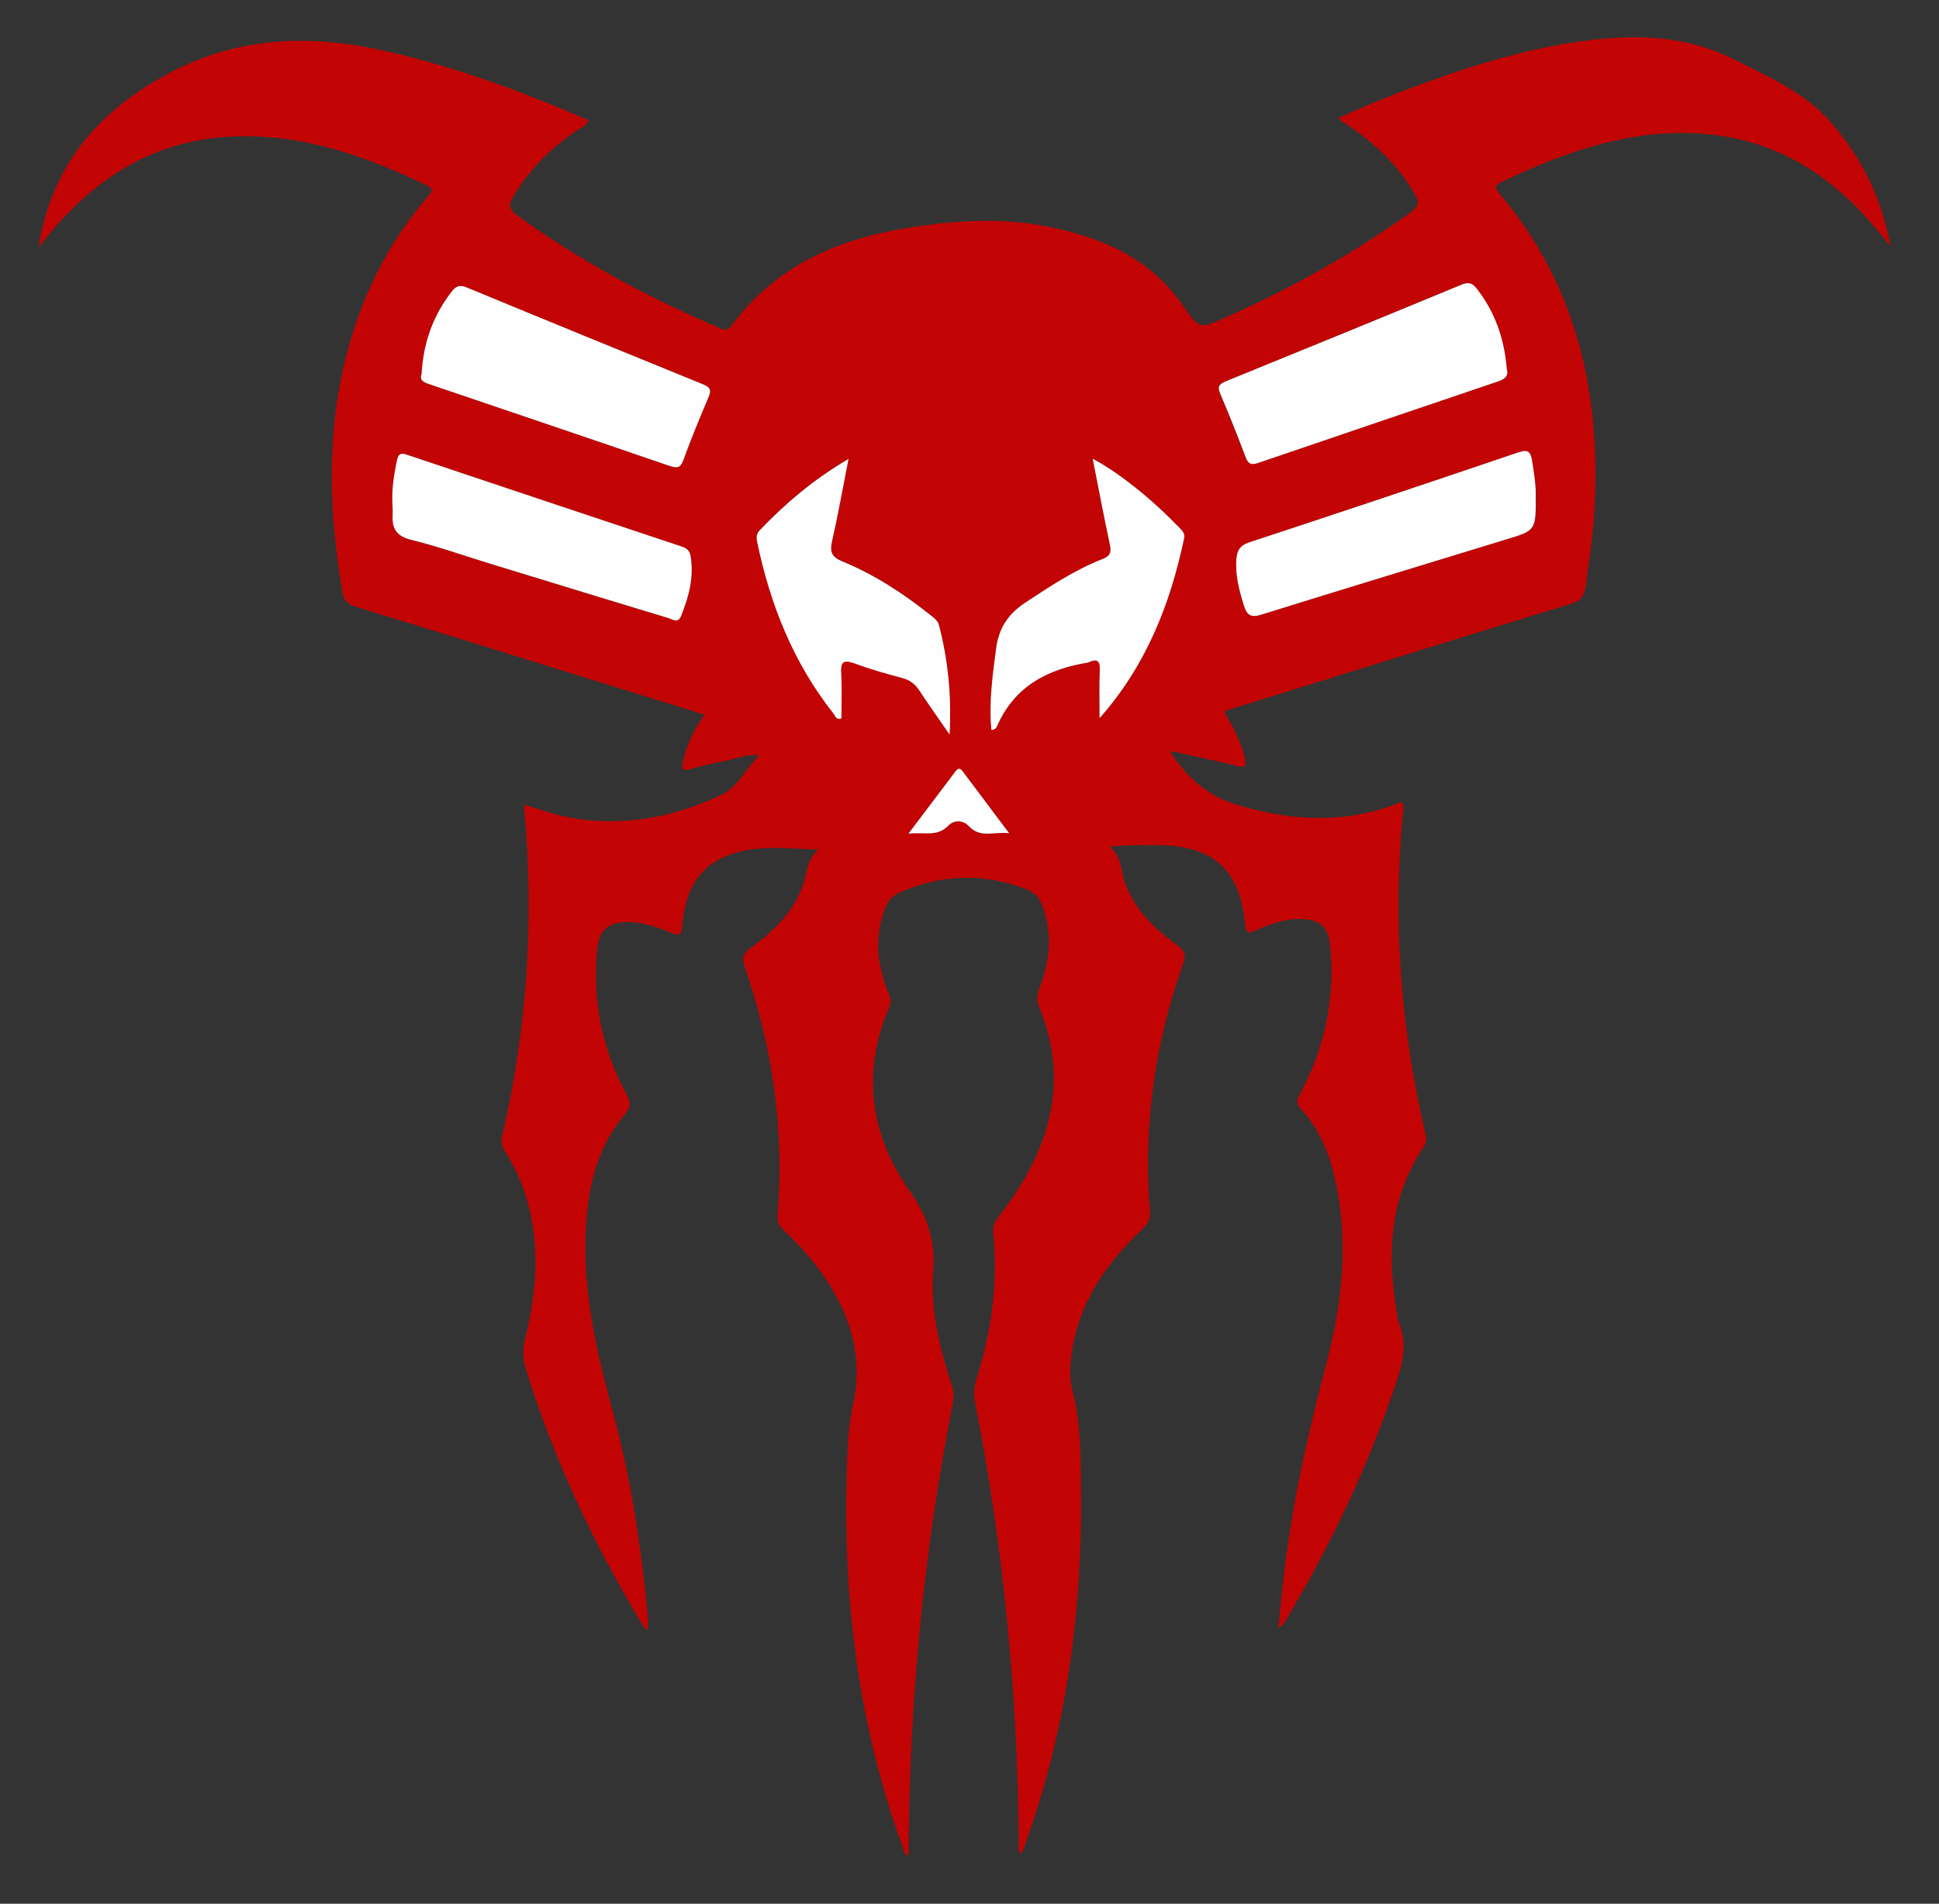
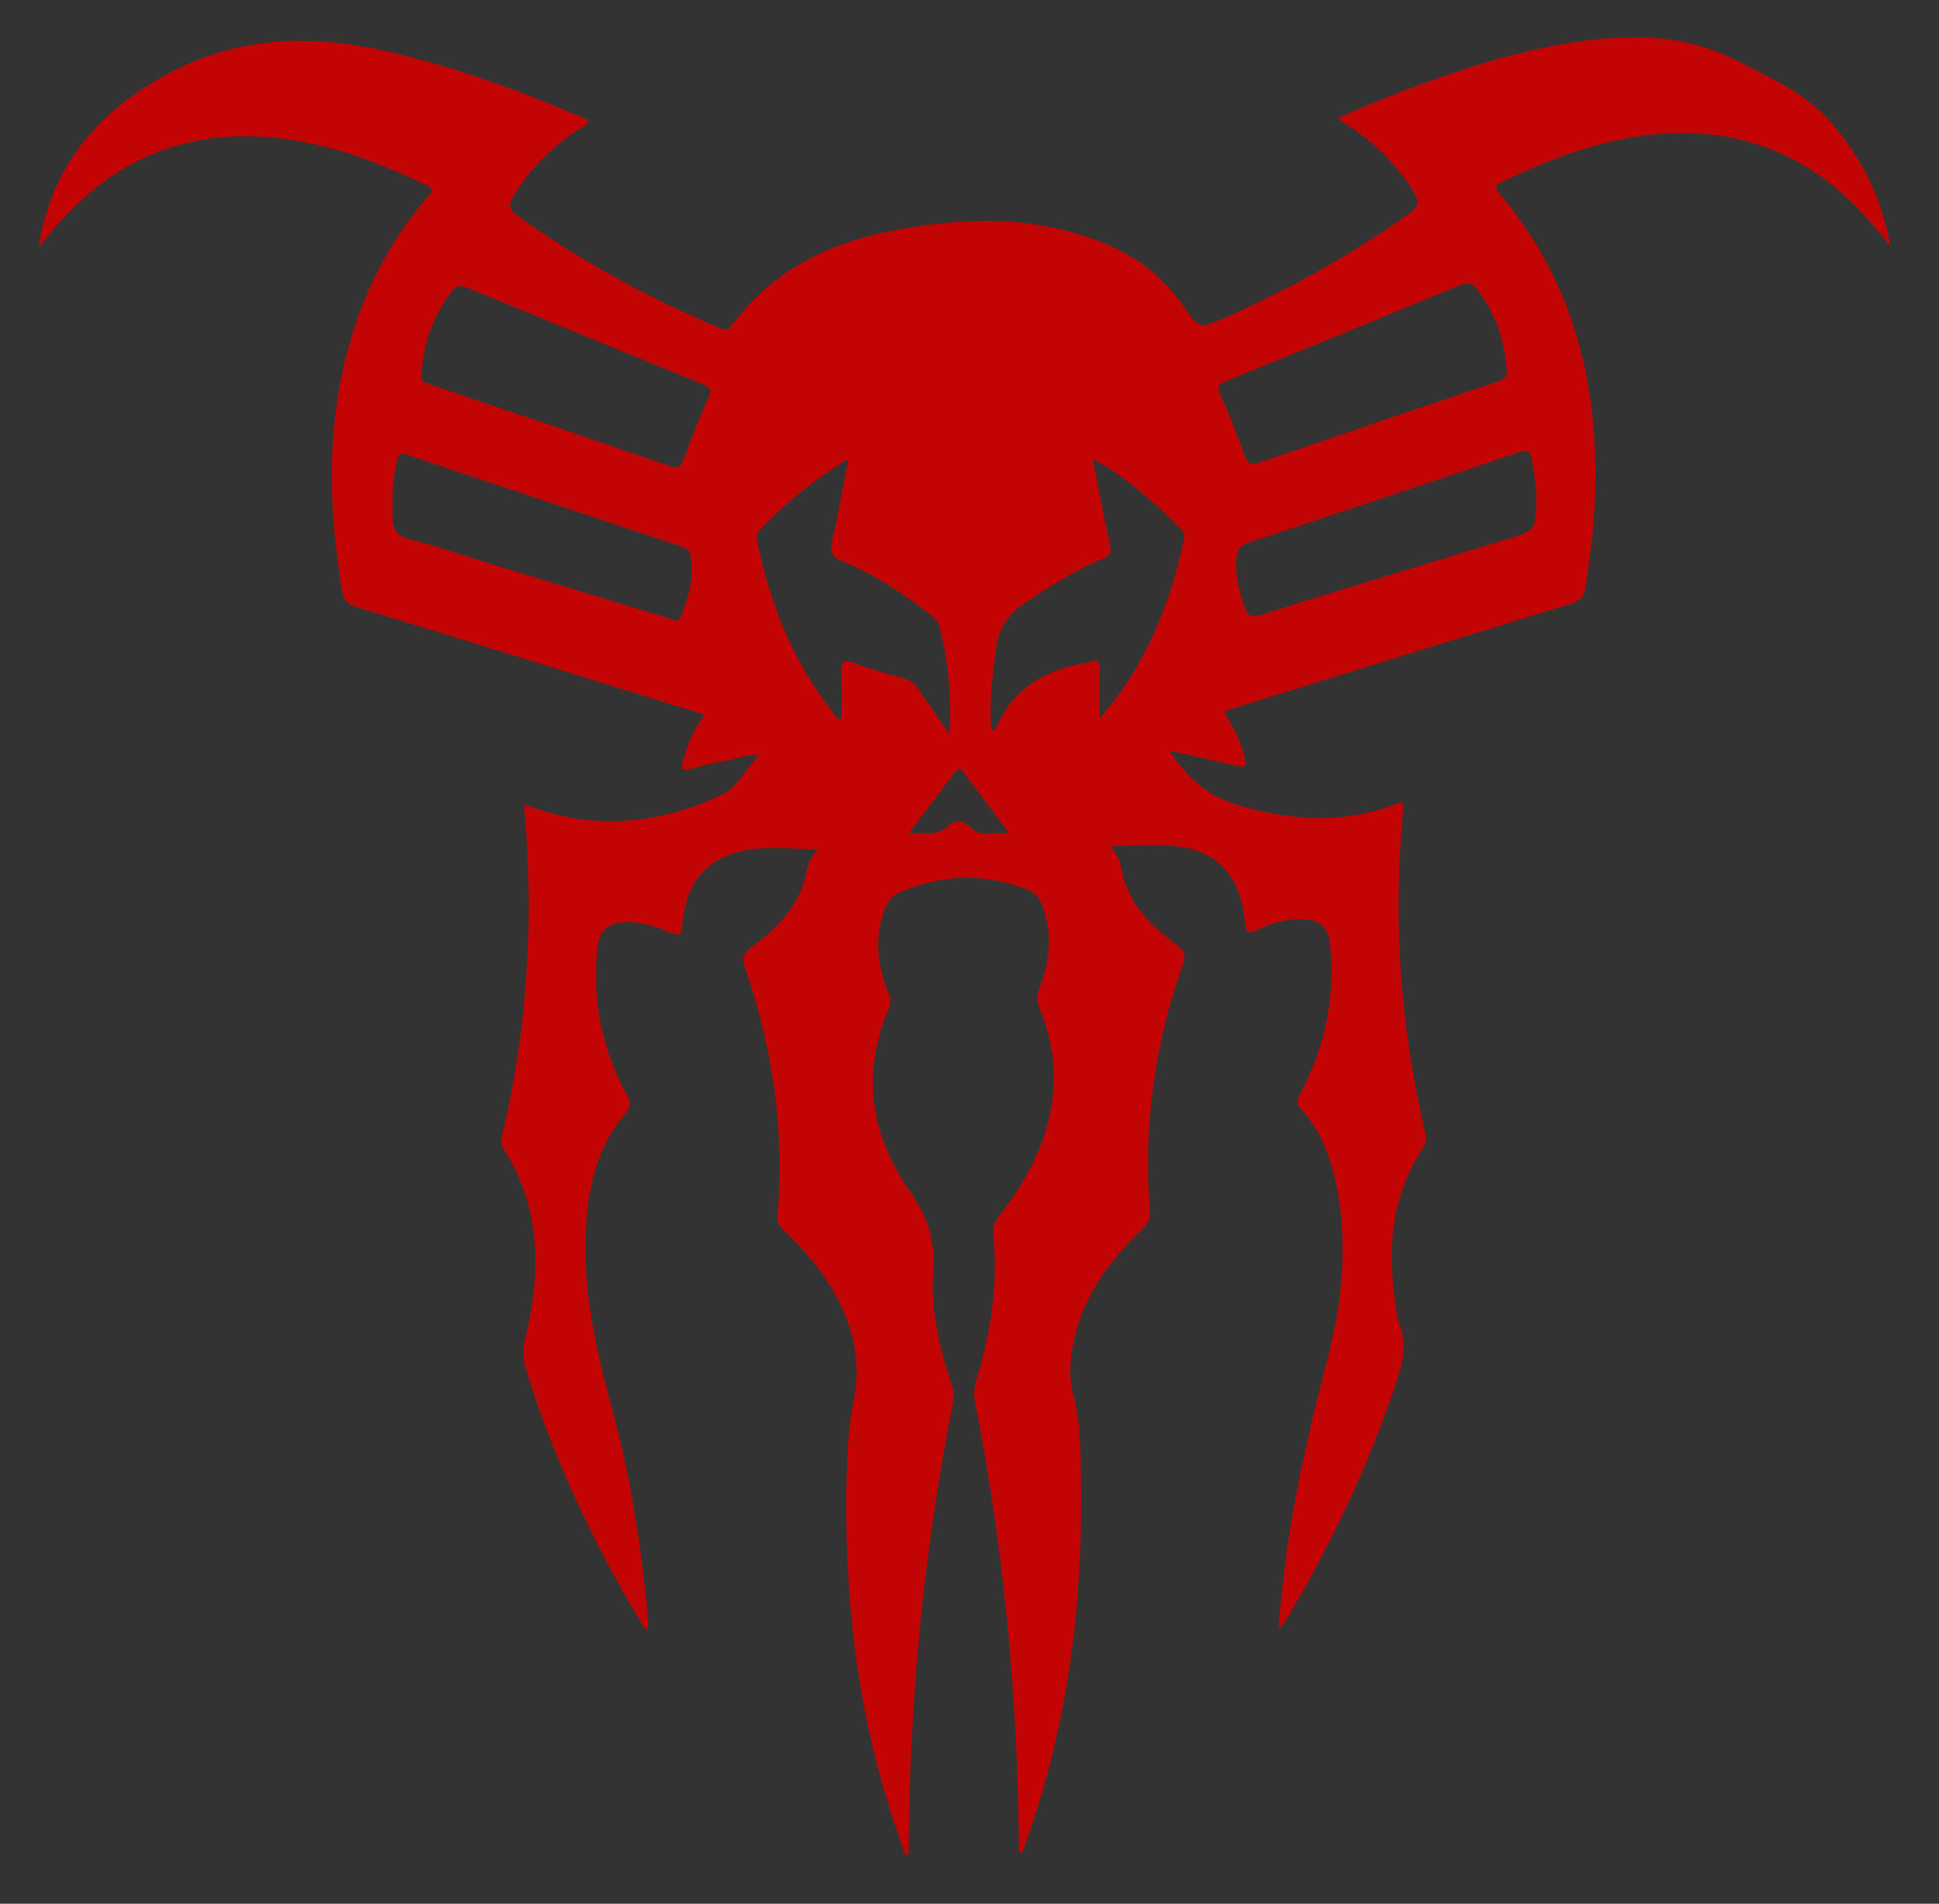
<svg xmlns="http://www.w3.org/2000/svg" version="1.1" id="Layer_1" x="0px" y="0px" viewBox="0 0 876.6 860.7" style="enable-background:new 0 0 876.6 860.7;" xml:space="preserve">
  <rect x="0" y="0" width="876.6" height="860.7" fill="#333333" stroke="none" />
  <style type="text/css">
	.st0{fill:#C20404;}
	.st1{fill:#FEFEFE;}
</style>
  <g>
    <path class="st0" d="M17.4,112.2c2.4-15.9,7.9-30.7,17.2-43.8c10.4-14.7,24-25.5,40-34.3c30.8-17,62.6-18.8,96-11.8   c33.1,7,64.5,18.7,95.4,32c-0.7,2.7-3,3.2-4.7,4.3c-11.9,8-21.9,17.7-29.2,30.2c-2.1,3.6-2.3,5.7,1.5,8.4   c28.5,20.7,59.2,37.2,91.5,51c2,0.9,3.6,1.7,5.5-0.8c19.1-26.1,46.2-38.6,77-43.9c22.4-3.8,44.8-5.5,67.4-0.8   c24.4,5.1,45.8,14.6,60.4,36.3c6.7,10,7.5,9.5,18.7,4.5c29.4-13.1,57.4-28.6,83.5-47.4c3.9-2.8,4.2-4.9,1.8-8.8   c-7.3-12.2-17.1-21.9-28.8-29.8c-1.7-1.2-3.4-2.4-5.8-4c13.6-6.2,26.8-11.5,40.1-16.3c25.7-9.3,51.8-17,79.1-19.6   c21.1-2,41.5-0.3,60.9,9.7c15.5,7.9,31.4,14.7,43.2,28.4c13.5,15.8,22.3,32.9,26.6,55.6c-2.2-2.7-3.6-4.3-4.9-5.9   c-18.8-23.2-41.7-39.5-71.9-44c-22.1-3.3-43.5,0-64.6,6.8c-11.8,3.8-23.1,8.7-34.3,14c-3.2,1.5-3.4,2.6-1.1,5.3   c35.8,42.5,46.3,92.4,42.7,146.3c-0.7,10.4-2.3,20.7-3.7,31.1c-0.6,4.7-2.4,6.8-7,8.2c-50.1,15.3-100,30.9-150,46.4   c-2,0.6-4,1.3-6.5,2.2c4,6.9,7.7,13.6,9.4,21.1c0.8,3.7,0.1,4.4-3.5,3.5c-9.6-2.3-19.2-4.4-28.8-6.5c-0.5-0.1-1-0.1-1.5-0.2   c0.2,0.4,0.4,0.8,0.6,1.1c7.3,11.1,16.4,19.2,29.7,23.2c25.1,7.5,49.7,8.7,74.3-1.3c1.5,2.2,0.6,4.3,0.5,6.2   c-4.4,48.2-0.9,95.8,10.1,142.8c0.5,2.3,1.1,4.3-0.4,6.6c-15.3,22.8-16.9,47.9-12.5,74.1c0.3,1.9,0.4,3.9,1.1,5.7   c3.9,9.4,1.8,18.2-1.3,27.4c-12.7,37.9-29.8,73.8-50.3,108c-0.6,0.9-1.3,1.8-2.8,2.5c0.6-6.7,1.2-13.5,2-20.2   c0.8-6.9,1.6-13.8,2.7-20.7c4.1-27.2,10.5-53.8,17.4-80.4c7-27.1,9.7-54.8,3.2-82.6c-2.7-11.5-7.3-22.1-15.3-30.8   c-2.6-2.8-1.3-4.7,0-7.1c11.2-21.3,15.9-43.8,13.2-67.8c-0.8-6.8-4.3-10.1-11.3-10.7c-7.8-0.6-14.9,1.8-21.8,4.9   c-3.3,1.5-4.8,1.9-5.2-2.8c-2.3-24.4-14.4-35.3-39-35.6c-7.3-0.1-14.5,0-22.3,0.6c5.7,4.5,5,11.2,7.1,16.8   c4.5,12.1,13.5,20.6,23.6,27.9c3.5,2.6,3.9,4.7,2.5,8.6c-12.9,36.2-18,73.5-14.9,111.8c0.3,3.7-1.2,5.7-3.5,7.9   c-14.5,13.8-26.2,29.5-30.7,49.5c-1.9,8.2-2.7,16.7-0.6,24.7c3.6,14.1,3.4,28.4,3.6,42.6c0.7,54.7-6.3,108.3-24.8,160.1   c-0.5,1.5-1,2.9-1.6,4.4c-0.1,0.3-0.5,0.6-0.9,1c-1.3-1.2-0.7-2.8-0.8-4.2c-0.5-67.2-6.9-133.9-19.8-199.9   c-0.7-3.5-0.4-6.7,0.6-10.2c6.8-21.6,9.9-43.7,7.6-66.3c-0.3-3.3,1-5.4,2.8-7.8c11.6-15,20.7-31.2,23.7-50.3   c2.4-15.1,0.1-29.7-5.6-43.7c-1.3-3.1-1.2-5.7,0-8.8c4.8-12.4,6.1-25,1.1-37.9c-1.4-3.6-3.6-5.6-7.1-6.9   c-19.4-7.4-38.5-6.8-57.5,1.7c-2.9,1.3-4.6,3.2-5.8,6c-5.5,12.9-4.2,25.7,0.7,38.4c0.9,2.3,2,4.3,0.8,7.1   c-12.8,29.6-8.7,57.9,9.3,83.5c8,11.4,11.5,22.2,10.5,36c-1.3,17.5,2.8,34.6,8.3,51.2c0.9,2.7,1.2,5.2,0.7,7.9   c-13.3,67.1-19.8,134.9-20.1,203.4c0,0.6-0.1,1.1-0.2,1.8c-2.4-0.9-2.2-3.3-2.9-5c-20.9-57.8-27.3-117.6-24.5-178.6   c0.3-6.9,1-13.8,2.5-20.7c4.2-18.9-0.1-36.4-10-52.7c-5.9-9.7-13.2-18.1-21.4-25.8c-1.9-1.8-3-3.5-2.8-6.5   c3.2-38.5-2.1-76-14.8-112.4c-1.5-4.3-0.6-6.3,2.9-8.9c10.3-7.7,19.7-16.5,23.7-29.2c1.6-5.3,1.8-11,6.7-15.1   c-14-0.3-27.7-2.5-40.8,2.6c-13.8,5.3-19.2,16.4-20.6,30.3c-0.7,6.5-0.7,6.5-7,4c-6-2.3-12-4.3-18.6-4.1c-8.4,0.3-12.2,3.9-13,12.2   c-2.3,23.4,2.2,45.4,13.4,66c1.9,3.4,1.8,5.4-0.8,8.5c-13.8,16.4-17.4,36.2-17.9,56.9c-0.7,27,5.7,52.9,12.6,78.7   c8.1,30.1,12.7,60.9,15.6,91.9c0.2,1.8,0,3.7,0,5.6c-1.6-0.1-1.9-1.3-2.5-2.2c-22-36.5-40.2-74.8-52.7-115.8   c-1.3-4.4-1.5-8.5-0.4-13c5-20.1,6.9-40.4,1.6-60.8c-2.3-8.7-5.7-16.8-10.6-24.3c-1.5-2.3-2-4.4-1.3-7   c11.4-48.4,14.5-97.4,10.1-146.9c-0.1-0.8,0-1.5,0-3c9.8,3.5,19.5,6.4,29.7,7.2c21,1.8,40.8-2.7,59.6-11.7   c7.1-3.4,10.6-11.4,16.8-17.8c-5.9-0.4-10.3,1.6-14.8,2.5c-5.5,1.1-11,2.3-16.4,3.8c-3.4,1-4.1,0.1-3.3-3.2   c1.7-7.6,4.9-14.6,9.8-21.3c-5.4-1.7-10.1-3.3-14.9-4.7c-47.6-14.8-95.2-29.6-142.8-44.2c-3.9-1.2-5.5-3-6.1-7   c-7.3-43.4-7.3-86.2,8.7-128c7-18.4,17-35.1,29.7-50.1c1.6-1.9,3.7-3.5-0.3-5.4c-25.6-12.4-52-21.9-80.9-22.2   c-37.2-0.4-66.1,15.8-89.3,43.9c-1.8,2.2-3.7,4.5-5.5,6.8C17.3,112.3,17.4,112.2,17.4,112.2z M190.6,169c-1.1,3,1.1,3.9,3.8,4.8   c36.2,12.2,72.4,24.5,108.5,36.9c3.1,1.1,4.7,0.9,6-2.6c3.5-9.6,7.3-19.1,11.4-28.5c1.5-3.4,0.6-4.6-2.6-5.9   c-35.6-14.5-71.1-29-106.6-43.7c-3.1-1.3-4.8-0.8-6.8,1.7C195.8,142.6,191.4,154.9,190.6,169z M681.1,166.9   c-1-13.7-5.2-25.7-13.5-36.3c-1.9-2.4-3.5-3.3-6.7-2c-35.5,14.7-71,29.2-106.6,43.7c-3.1,1.3-4.2,2.3-2.7,5.8   c4,9.4,7.8,18.9,11.4,28.5c1.3,3.5,2.9,3.7,6,2.6c36-12.3,72-24.5,108-36.7C680.4,171.5,682,170,681.1,166.9z M694.5,223.4   c0-3.5-0.9-9.4-1.9-15.3c-0.7-4-1.9-5-6.1-3.6c-40.6,13.8-81.3,27.4-122,40.8c-3.8,1.3-5.1,3.4-5.5,7c-0.7,7.5,1.2,14.5,3.4,21.6   c1.4,4.4,3.2,5.4,7.8,4c37.1-11.6,74.2-22.8,111.3-34.2C694.5,239.8,694.5,239.8,694.5,223.4z M177.5,227.3c0,1.9,0.1,3.9,0,5.8   c-0.3,5.9,1.8,9.3,8.2,10.9c11.4,2.8,22.6,6.7,33.8,10.2c27.5,8.4,55,16.9,82.6,25.2c2,0.6,4.4,2.6,5.8-0.9   c3.5-8.7,5.9-17.5,4.3-27.1c-0.4-2.5-1.7-3.5-4-4.3c-41.4-13.8-82.8-27.6-124.2-41.5c-3.2-1.1-4-0.1-4.6,2.8   C178.3,214.6,177.2,220.9,177.5,227.3z M383.5,207.6c-15.9,9.2-28.5,20-40,32c-1.6,1.6-1.6,3.3-1.2,5.3   c5.9,28.4,16.4,54.7,34.5,77.6c0.8,1,1.2,3.1,3.6,2.2c0-6.7,0.3-13.5-0.1-20.2c-0.3-4.9,0.6-6.6,5.9-4.7c7,2.6,14.3,4.7,21.6,6.6   c3.4,0.9,5.7,2.6,7.7,5.5c4.1,6.3,8.6,12.5,13.8,20.1c0.9-18-0.7-33.8-4.8-49.4c-0.5-2.1-2.1-3.2-3.6-4.4   c-12.3-9.8-25.3-18.4-39.9-24.4c-5-2-6-4.3-4.8-9.4C378.9,232.9,380.9,220.9,383.5,207.6z M497.1,324.7   c20.8-23.6,31.9-51.3,38.2-81.2c0.5-2.4-0.8-3.6-2.2-5c-6.3-6.5-13-12.7-20.1-18.3c-5.7-4.5-11.6-8.8-19-12.8   c2.7,13.8,5.1,26.4,7.8,39c0.7,3.5,0,5.1-3.5,6.4c-12.5,4.9-23.6,12.3-34.7,19.6c-7.9,5.2-12.1,11.6-13.3,21   c-1.6,12.2-3.3,24.3-2.1,36.6c1.7,0,2.2-1,2.6-1.8c7.8-17.8,22.6-25.6,40.8-28.6c0.2,0,0.4-0.1,0.6-0.2c3.6-1.6,5.2-0.9,5,3.5   C496.9,310.2,497.1,317.5,497.1,324.7z M410.8,376.8c7-0.8,12.9,1.7,17.9-3.5c2.7-2.7,6.7-2.6,9.4,0.3c5.2,5.5,11.1,2.3,18.1,3.1   c-7.6-10.1-14.1-18.8-20.7-27.6c-1-1.4-2-2.4-3.5-0.4C425.3,357.7,418.4,366.7,410.8,376.8z M17.4,112.2c0,0-0.2,0-0.2,0l0.1,0.1   C17.3,112.3,17.4,112.2,17.4,112.2z" />
-     <path class="st1" d="M190.6,169c0.8-14.1,5.2-26.4,13.7-37.3c2-2.5,3.7-3,6.8-1.7c35.5,14.7,71,29.2,106.6,43.7   c3.2,1.3,4.1,2.5,2.6,5.9c-4,9.4-7.9,18.9-11.4,28.5c-1.3,3.5-2.8,3.6-6,2.6c-36.1-12.4-72.3-24.6-108.5-36.9   C191.7,172.9,189.5,172.1,190.6,169z M667.7,130.6c-1.9-2.4-3.5-3.3-6.7-2c-35.5,14.7-71,29.2-106.6,43.7c-3.1,1.3-4.2,2.3-2.7,5.8   c4,9.4,7.8,18.9,11.4,28.5c1.3,3.5,2.9,3.7,6,2.6c36-12.3,72-24.5,108-36.7c3.4-1.1,5-2.6,4.1-5.7   C680.1,153.2,675.9,141.1,667.7,130.6z M692.6,208.1c-0.7-4-1.9-5-6.1-3.6c-40.6,13.8-81.3,27.4-122,40.8c-3.8,1.3-5.1,3.4-5.5,7   c-0.7,7.5,1.2,14.5,3.4,21.6c1.4,4.4,3.2,5.4,7.8,4c37.1-11.6,74.2-22.8,111.3-34.2c12.9-3.9,12.9-4,12.8-20.3   C694.4,220,693.6,214,692.6,208.1z M177.5,233.1c-0.3,5.9,1.8,9.3,8.2,10.9c11.4,2.8,22.6,6.7,33.8,10.2   c27.5,8.4,55,16.9,82.6,25.2c2,0.6,4.4,2.6,5.8-0.9c3.5-8.7,5.9-17.5,4.3-27.1c-0.4-2.5-1.7-3.5-4-4.3   c-41.4-13.8-82.8-27.6-124.2-41.5c-3.2-1.1-4-0.1-4.6,2.8c-1.3,6.3-2.3,12.5-2,19C177.5,229.3,177.6,231.2,177.5,233.1z    M343.5,239.7c-1.6,1.6-1.6,3.3-1.2,5.3c5.9,28.4,16.4,54.7,34.5,77.6c0.8,1,1.2,3.1,3.6,2.2c0-6.7,0.3-13.5-0.1-20.2   c-0.3-4.9,0.6-6.6,5.9-4.7c7,2.6,14.3,4.7,21.6,6.6c3.4,0.9,5.7,2.6,7.7,5.5c4.1,6.3,8.6,12.5,13.8,20.1c0.9-18-0.7-33.8-4.8-49.4   c-0.5-2.1-2.1-3.2-3.6-4.4c-12.3-9.8-25.3-18.4-39.9-24.4c-5-2-6-4.3-4.8-9.4c2.7-11.8,4.8-23.8,7.4-37   C367.6,216.9,355.1,227.6,343.5,239.7z M535.3,243.5c0.5-2.4-0.8-3.6-2.2-5c-6.3-6.5-13-12.7-20.1-18.3c-5.7-4.5-11.6-8.8-19-12.8   c2.7,13.8,5.1,26.4,7.8,39c0.7,3.5,0,5.1-3.5,6.4c-12.5,4.9-23.6,12.3-34.7,19.6c-7.9,5.2-12.1,11.6-13.3,21   c-1.6,12.2-3.3,24.3-2.1,36.6c1.7,0,2.2-1,2.6-1.8c7.8-17.8,22.6-25.6,40.8-28.6c0.2,0,0.4-0.1,0.6-0.2c3.6-1.6,5.2-0.9,5,3.5   c-0.3,7.3-0.1,14.5-0.1,21.8C518,301.1,529,273.4,535.3,243.5z M428.7,373.3c2.7-2.7,6.7-2.6,9.4,0.3c5.2,5.5,11.1,2.3,18.1,3.1   c-7.6-10.1-14.1-18.8-20.7-27.6c-1-1.4-2-2.4-3.5-0.4c-6.8,9-13.6,18-21.3,28.2C417.8,376.1,423.7,378.5,428.7,373.3z" />
  </g>
</svg>